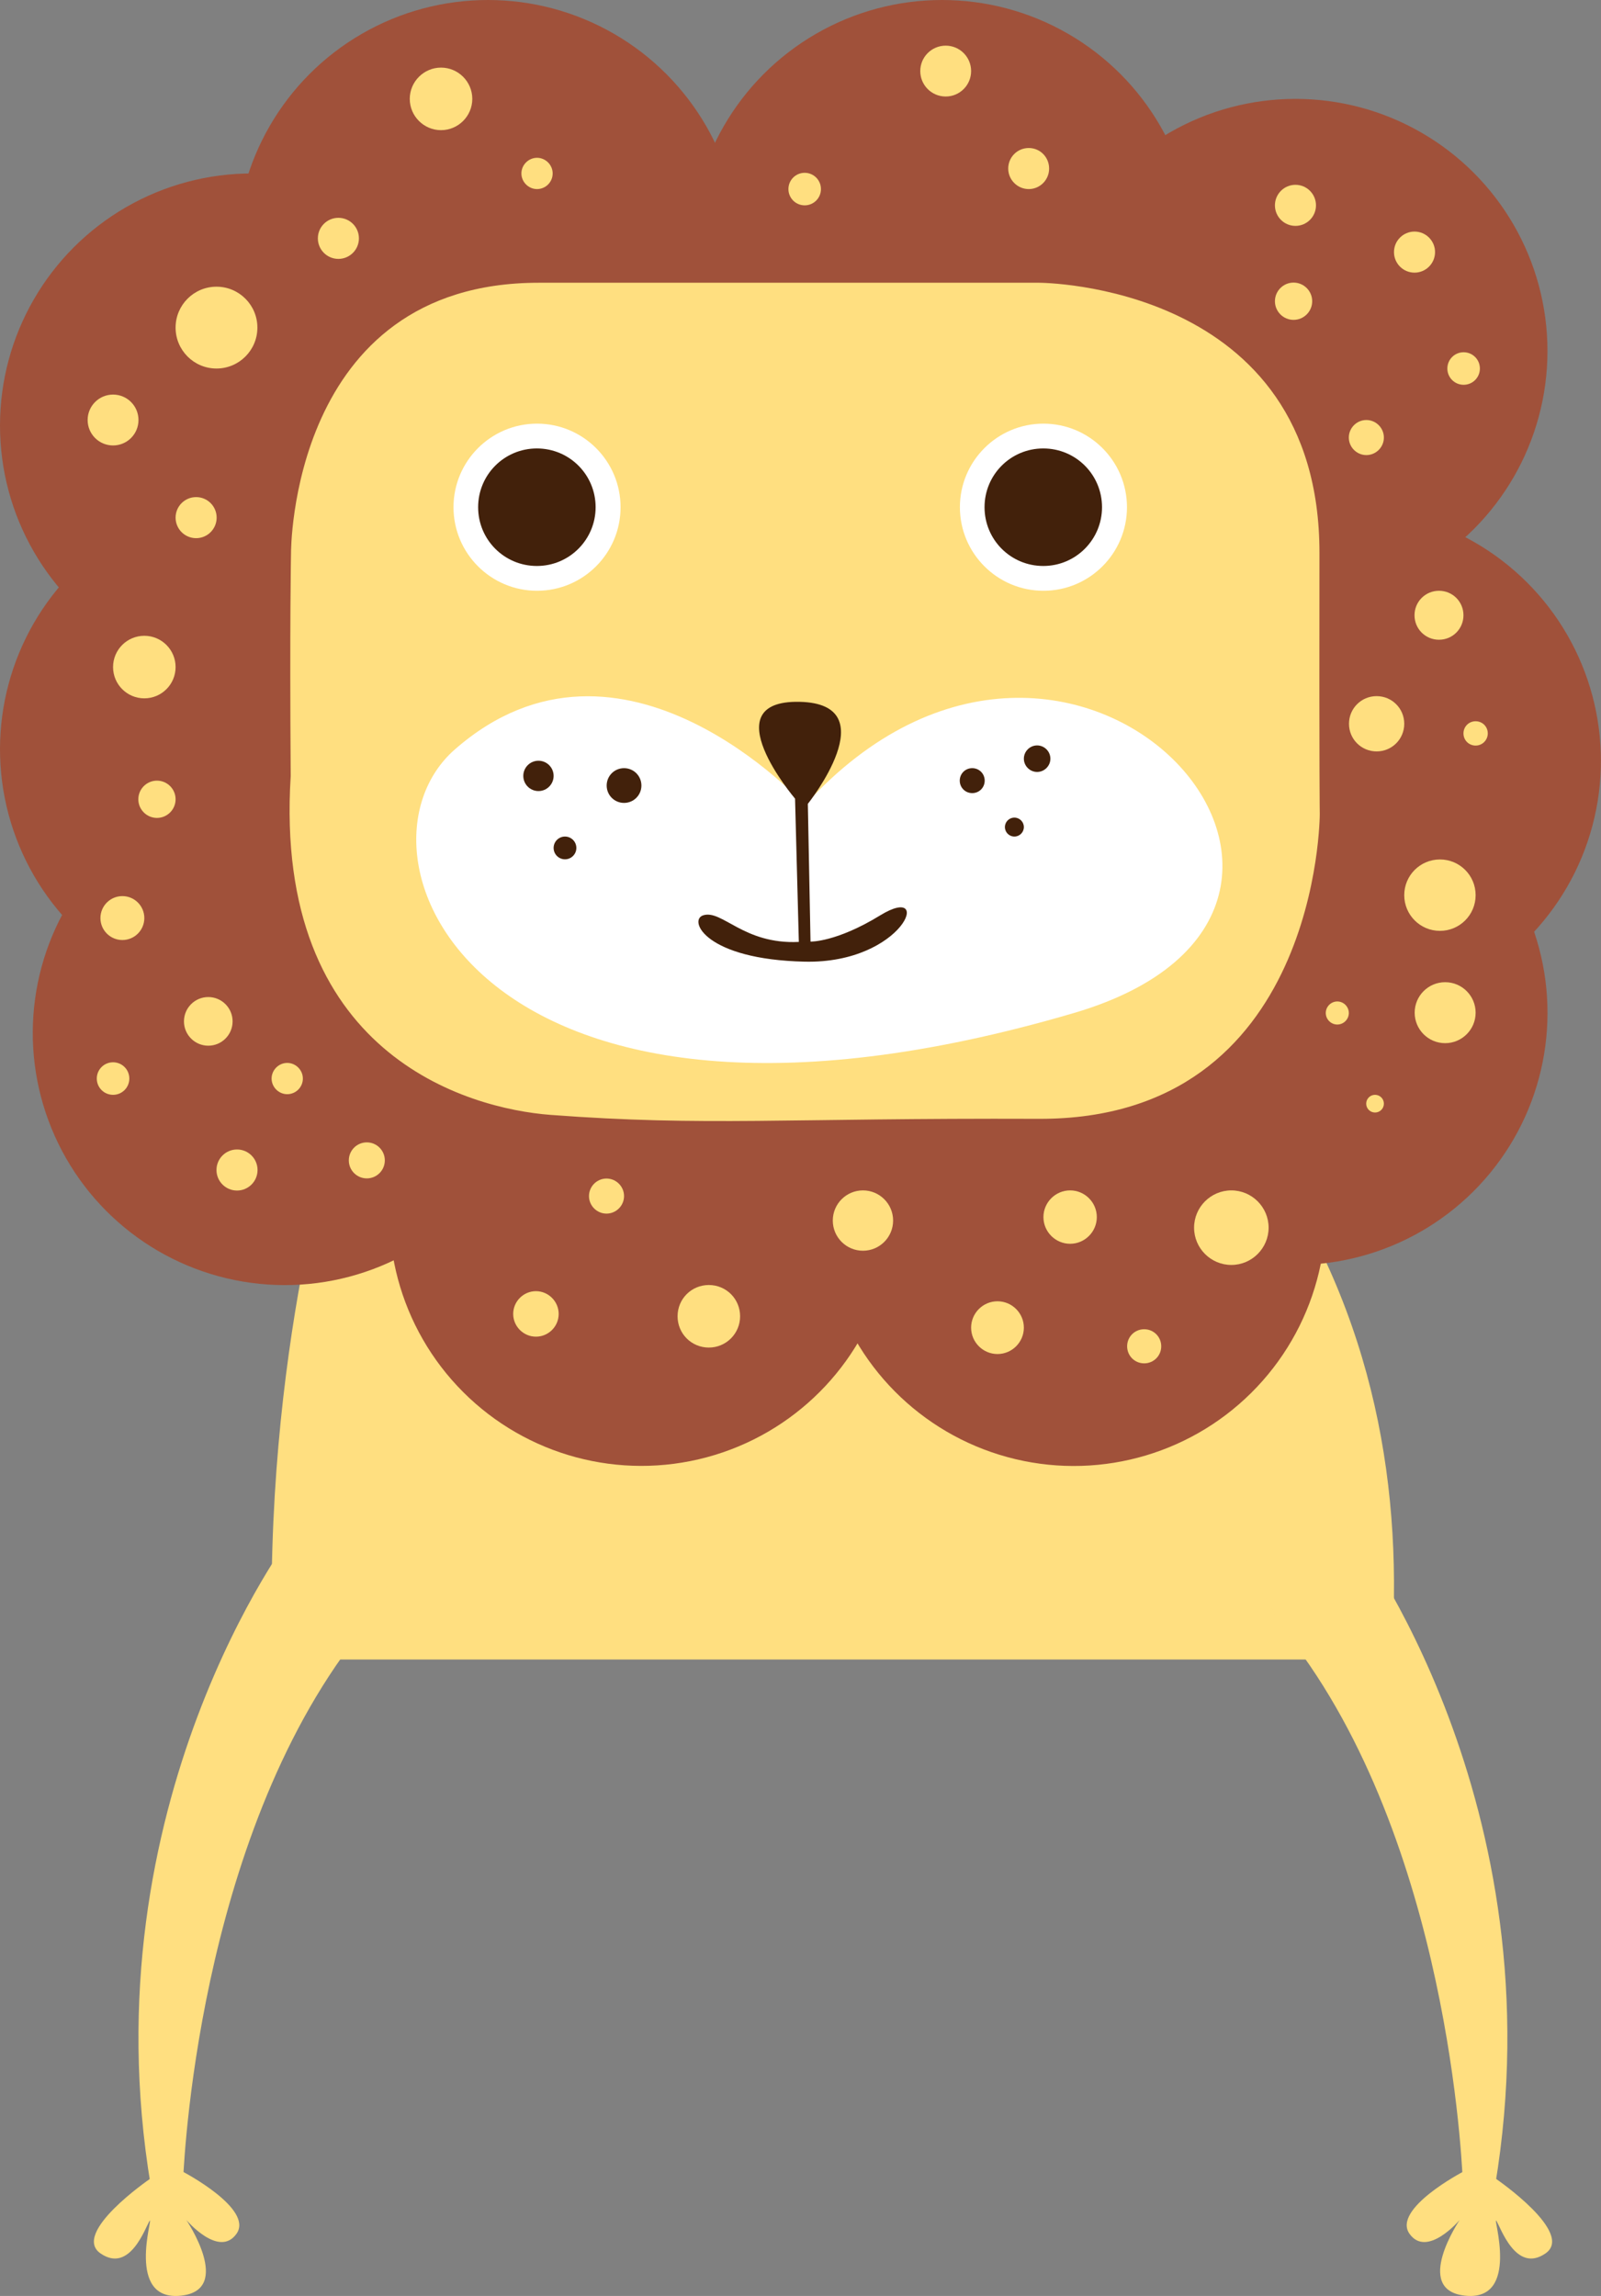
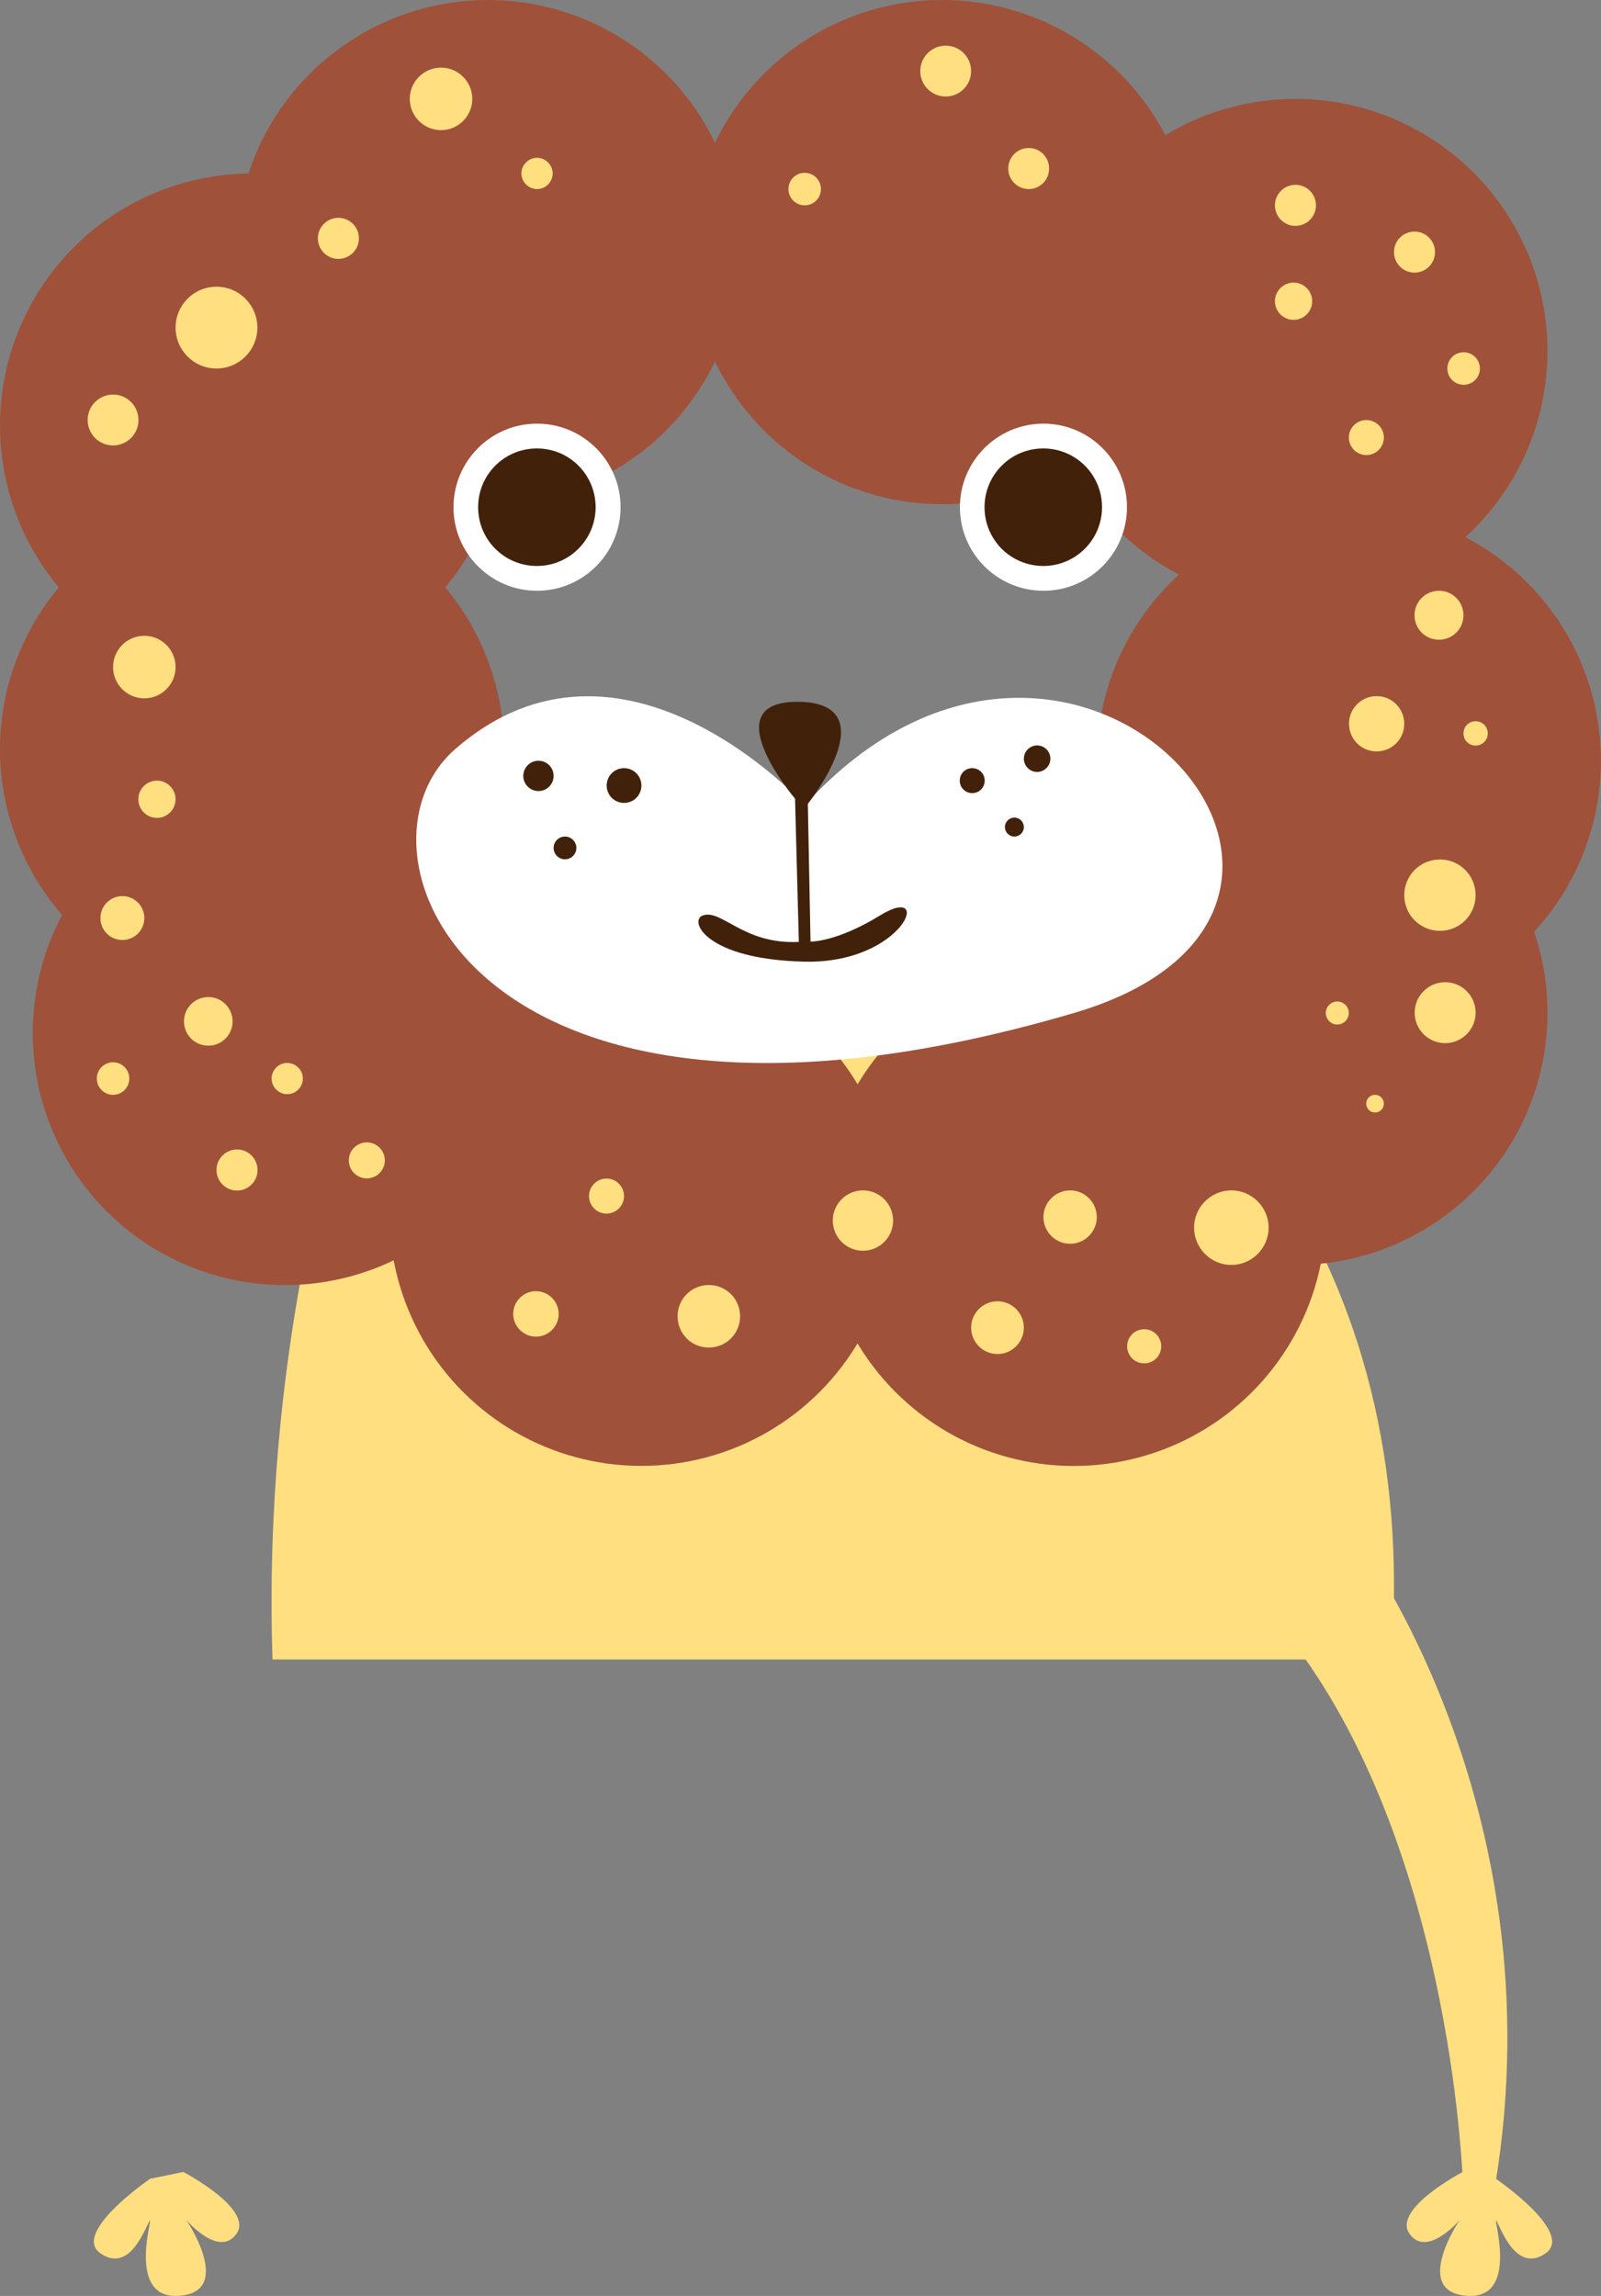
<svg xmlns="http://www.w3.org/2000/svg" id="_レイヤー_2" width="101.39" height="145.35" viewBox="0 0 101.39 145.35">
  <rect x="0" y="0" width="101.39" height="145.35" fill="#808080" stroke="none" />
  <defs>
    <style>.cls-1{fill:#fff;}.cls-2{fill:#42210b;}.cls-3{fill:#a0513a;}.cls-4{fill:#ffdf80;}</style>
  </defs>
  <g id="_コンテンツ">
    <path class="cls-4" d="m88.1,105.06c.81-10.58-.96-21.71-7.99-31.97-23.09-33.67-58.68-2.12-58.68-2.12,0,0-4.83,14.58-4.17,34.09h70.84Z" />
    <circle class="cls-3" cx="15.96" cy="26.94" r="15.96" />
    <circle class="cls-3" cx="15.96" cy="47.43" r="15.96" transform="translate(-33.86 52.15) rotate(-76.81)" />
    <circle class="cls-3" cx="18.04" cy="65.39" r="15.96" transform="translate(-23.44 11.72) rotate(-22.27)" />
    <circle class="cls-3" cx="40.62" cy="76.84" r="15.96" transform="translate(-42.44 51.23) rotate(-45)" />
    <circle class="cls-3" cx="68" cy="76.84" r="15.96" transform="translate(-22.49 125.22) rotate(-76.62)" />
    <circle class="cls-3" cx="82.04" cy="64.12" r="15.96" transform="translate(-19.12 39.46) rotate(-24.31)" />
    <circle class="cls-3" cx="82.04" cy="22.22" r="15.96" />
    <circle class="cls-3" cx="59.66" cy="15.96" r="15.96" />
    <circle class="cls-3" cx="30.9" cy="15.96" r="15.96" />
    <circle class="cls-3" cx="85.42" cy="48.16" r="15.96" transform="translate(-9.03 74.51) rotate(-45)" />
-     <path class="cls-4" d="m18.43,35.02s-.09-17.12,15.68-17.12h31.69s17.78,0,17.76,17.12c-.02,14.84.02,16.51.02,16.51,0,0,0,19.36-17.78,19.3-16.1-.06-21.09.49-30.94-.25-5.25-.4-17.56-3.84-16.45-21.45-.07-9.72.02-14.09.02-14.09Z" />
    <path class="cls-1" d="m50.96,50.96s-11.57-12.77-22.15-3.52c-7.5,6.55,1.31,27.82,39.2,16.69,22.37-6.57,0-31.92-17.04-13.16Z" />
    <path class="cls-1" d="m71.37,32.11c0,2.92-2.37,5.29-5.29,5.29s-5.29-2.37-5.29-5.29,2.37-5.29,5.29-5.29,5.29,2.37,5.29,5.29Z" />
    <path class="cls-2" d="m69.79,32.11c0,2.05-1.66,3.72-3.72,3.72s-3.72-1.66-3.72-3.72,1.66-3.72,3.72-3.72,3.72,1.66,3.72,3.72Z" />
    <path class="cls-1" d="m39.3,32.11c0,2.92-2.37,5.29-5.29,5.29s-5.29-2.37-5.29-5.29,2.37-5.29,5.29-5.29,5.29,2.37,5.29,5.29Z" />
    <path class="cls-2" d="m37.72,32.11c0,2.05-1.66,3.72-3.72,3.72s-3.72-1.66-3.72-3.72,1.66-3.72,3.72-3.72,3.72,1.66,3.72,3.72Z" />
    <path class="cls-2" d="m50.35,50.56s-5.31-6.24.28-6.13c5.59.12.53,6.46.53,6.46l.17,8.72s1.62.05,4.41-1.66c3.45-2.12,1.5,3.07-4.78,2.93-6.28-.14-7.37-2.61-6.44-2.93,1.2-.4,2.56,1.85,6.07,1.68l-.24-9.08Z" />
    <path class="cls-2" d="m62.36,49.42c0,.44-.35.79-.79.79s-.79-.35-.79-.79.35-.79.79-.79.79.35.79.79Z" />
    <circle class="cls-2" cx="64.24" cy="52.36" r=".6" />
    <path class="cls-2" d="m66.52,48.03c0,.46-.38.84-.84.84s-.84-.38-.84-.84.38-.84.84-.84.84.38.84.84Z" />
    <path class="cls-2" d="m40.62,49.73c0,.61-.49,1.1-1.1,1.1s-1.1-.49-1.1-1.1.49-1.1,1.1-1.1,1.1.49,1.1,1.1Z" />
    <circle class="cls-4" cx="13.71" cy="20.74" r="2.59" />
    <circle class="cls-2" cx="35.78" cy="53.68" r=".72" />
    <path class="cls-2" d="m35.06,49.12c0,.53-.43.96-.96.96s-.96-.43-.96-.96.43-.96.96-.96.96.43.96.96Z" />
    <path class="cls-4" d="m8.77,26.59c0,.89-.72,1.61-1.61,1.61s-1.61-.72-1.61-1.61.72-1.61,1.61-1.61,1.61.72,1.61,1.61Z" />
-     <circle class="cls-4" cx="12.42" cy="32.77" r="1.3" />
    <path class="cls-4" d="m61.5,4.5c0,.89-.72,1.61-1.61,1.61s-1.61-.72-1.61-1.61.72-1.61,1.61-1.61,1.61.72,1.61,1.61Z" />
    <path class="cls-4" d="m66.44,10.67c0,.72-.58,1.3-1.29,1.3s-1.3-.58-1.3-1.3.58-1.3,1.3-1.3,1.29.58,1.29,1.3Z" />
    <circle class="cls-4" cx="89.58" cy="15.96" r="1.3" />
    <circle class="cls-4" cx="21.43" cy="15.09" r="1.3" />
    <circle class="cls-4" cx="82.04" cy="13" r="1.3" />
    <circle class="cls-4" cx="9.14" cy="42.23" r="1.98" />
    <path class="cls-4" d="m29.91,6.26c0,1.09-.89,1.98-1.98,1.98s-1.98-.89-1.98-1.98.89-1.98,1.98-1.98,1.98.89,1.98,1.98Z" />
    <path class="cls-4" d="m11.12,50.6c0,.65-.53,1.18-1.18,1.18s-1.18-.53-1.18-1.18.53-1.18,1.18-1.18,1.18.53,1.18,1.18Z" />
    <path class="cls-4" d="m83.1,19.07c0,.65-.53,1.18-1.18,1.18s-1.18-.53-1.18-1.18.53-1.18,1.18-1.18,1.18.53,1.18,1.18Z" />
    <circle class="cls-4" cx="7.75" cy="58.12" r="1.39" />
    <path class="cls-4" d="m14.73,64.66c0,.85-.69,1.54-1.54,1.54s-1.54-.69-1.54-1.54.69-1.54,1.54-1.54,1.54.69,1.54,1.54Z" />
    <path class="cls-4" d="m93.72,23.33c0,.57-.46,1.03-1.03,1.03s-1.03-.46-1.03-1.03.46-1.03,1.03-1.03,1.03.46,1.03,1.03Z" />
    <circle class="cls-4" cx="50.96" cy="11.97" r="1.03" />
    <path class="cls-4" d="m8.19,68.28c0,.57-.46,1.03-1.03,1.03s-1.03-.46-1.03-1.03.46-1.03,1.03-1.03,1.03.46,1.03,1.03Z" />
    <circle class="cls-4" cx="15.01" cy="74.07" r="1.3" />
    <path class="cls-4" d="m19.18,68.28c0,.55-.45.99-.99.99s-.99-.45-.99-.99.45-.99.99-.99.99.45.99.99Z" />
    <path class="cls-4" d="m35,10.98c0,.55-.45.99-.99.99s-.99-.45-.99-.99.45-.99.99-.99.99.45.99.99Z" />
    <path class="cls-4" d="m87.64,27.7c0,.61-.5,1.11-1.11,1.11s-1.11-.5-1.11-1.11.5-1.11,1.11-1.11,1.11.5,1.11,1.11Z" />
    <path class="cls-4" d="m92.68,38.95c0,.86-.69,1.55-1.55,1.55s-1.55-.69-1.55-1.55.69-1.55,1.55-1.55,1.55.69,1.55,1.55Z" />
    <path class="cls-4" d="m94.22,46.43c0,.42-.34.77-.77.77s-.77-.34-.77-.77.34-.77.77-.77.77.34.77.77Z" />
    <path class="cls-4" d="m88.93,45.82c0,.97-.78,1.75-1.75,1.75s-1.75-.78-1.75-1.75.78-1.75,1.75-1.75,1.75.78,1.75,1.75Z" />
    <path class="cls-4" d="m93.45,56.67c0,1.25-1.01,2.26-2.26,2.26s-2.26-1.01-2.26-2.26,1.01-2.26,2.26-2.26,2.26,1.01,2.26,2.26Z" />
    <circle class="cls-4" cx="91.52" cy="64.11" r="1.93" />
    <path class="cls-4" d="m87.64,69.87c0,.31-.25.56-.56.56s-.56-.25-.56-.56.25-.56.56-.56.56.25.56.56Z" />
    <path class="cls-4" d="m85.42,64.13c0,.4-.33.73-.73.73s-.73-.33-.73-.73.33-.73.73-.73.73.33.73.73Z" />
    <path class="cls-4" d="m80.34,77.72c0,1.3-1.06,2.36-2.36,2.36s-2.36-1.06-2.36-2.36,1.06-2.36,2.36-2.36,2.36,1.06,2.36,2.36Z" />
    <path class="cls-4" d="m69.46,77.05c0,.93-.76,1.69-1.69,1.69s-1.69-.76-1.69-1.69.76-1.69,1.69-1.69,1.69.76,1.69,1.69Z" />
    <path class="cls-4" d="m73.54,85.23c0,.6-.48,1.08-1.08,1.08s-1.08-.48-1.08-1.08.48-1.08,1.08-1.08,1.08.48,1.08,1.08Z" />
    <path class="cls-4" d="m64.84,84.05c0,.92-.75,1.67-1.67,1.67s-1.67-.75-1.67-1.67.75-1.67,1.67-1.67,1.67.75,1.67,1.67Z" />
    <circle class="cls-4" cx="54.65" cy="77.27" r="1.91" />
    <path class="cls-4" d="m46.87,83.33c0,1.09-.88,1.98-1.98,1.98s-1.98-.88-1.98-1.98.88-1.98,1.98-1.98,1.98.88,1.98,1.98Z" />
    <path class="cls-4" d="m39.52,75.72c0,.61-.5,1.11-1.11,1.11s-1.11-.5-1.11-1.11.5-1.11,1.11-1.11,1.11.5,1.11,1.11Z" />
    <path class="cls-4" d="m35.38,83.18c0,.8-.65,1.44-1.44,1.44s-1.44-.65-1.44-1.44.65-1.44,1.44-1.44,1.44.65,1.44,1.44Z" />
    <path class="cls-4" d="m24.37,73.46c0,.63-.51,1.14-1.14,1.14s-1.14-.51-1.14-1.14.51-1.14,1.14-1.14,1.14.51,1.14,1.14Z" />
-     <path class="cls-4" d="m18.52,97.08s-13.02,17.05-8.97,41.31h2.03s.55-20.13,10.13-33.57c9.58-13.44.45-11.6-3.18-7.73Z" />
    <path class="cls-4" d="m9.48,137.95s-4.99,3.42-3.11,4.71,2.85-1.7,3.11-2.07c.25-.37-1.56,5.14,2,4.74,3.31-.37.32-4.79.32-4.79,0,0,2.07,2.44,3.18.87,1.1-1.57-3.37-3.91-3.37-3.91l-2.14.44Z" />
    <path class="cls-4" d="m85.71,97.08s13.02,17.05,8.97,41.31h-2.03s-.55-20.13-10.13-33.57c-9.58-13.44-.45-11.6,3.18-7.73Z" />
    <path class="cls-4" d="m94.76,137.95s4.99,3.42,3.11,4.71-2.85-1.7-3.11-2.07,1.56,5.14-2,4.74c-3.31-.37-.32-4.79-.32-4.79,0,0-2.07,2.44-3.18.87-1.1-1.57,3.37-3.91,3.37-3.91l2.14.44Z" />
  </g>
</svg>